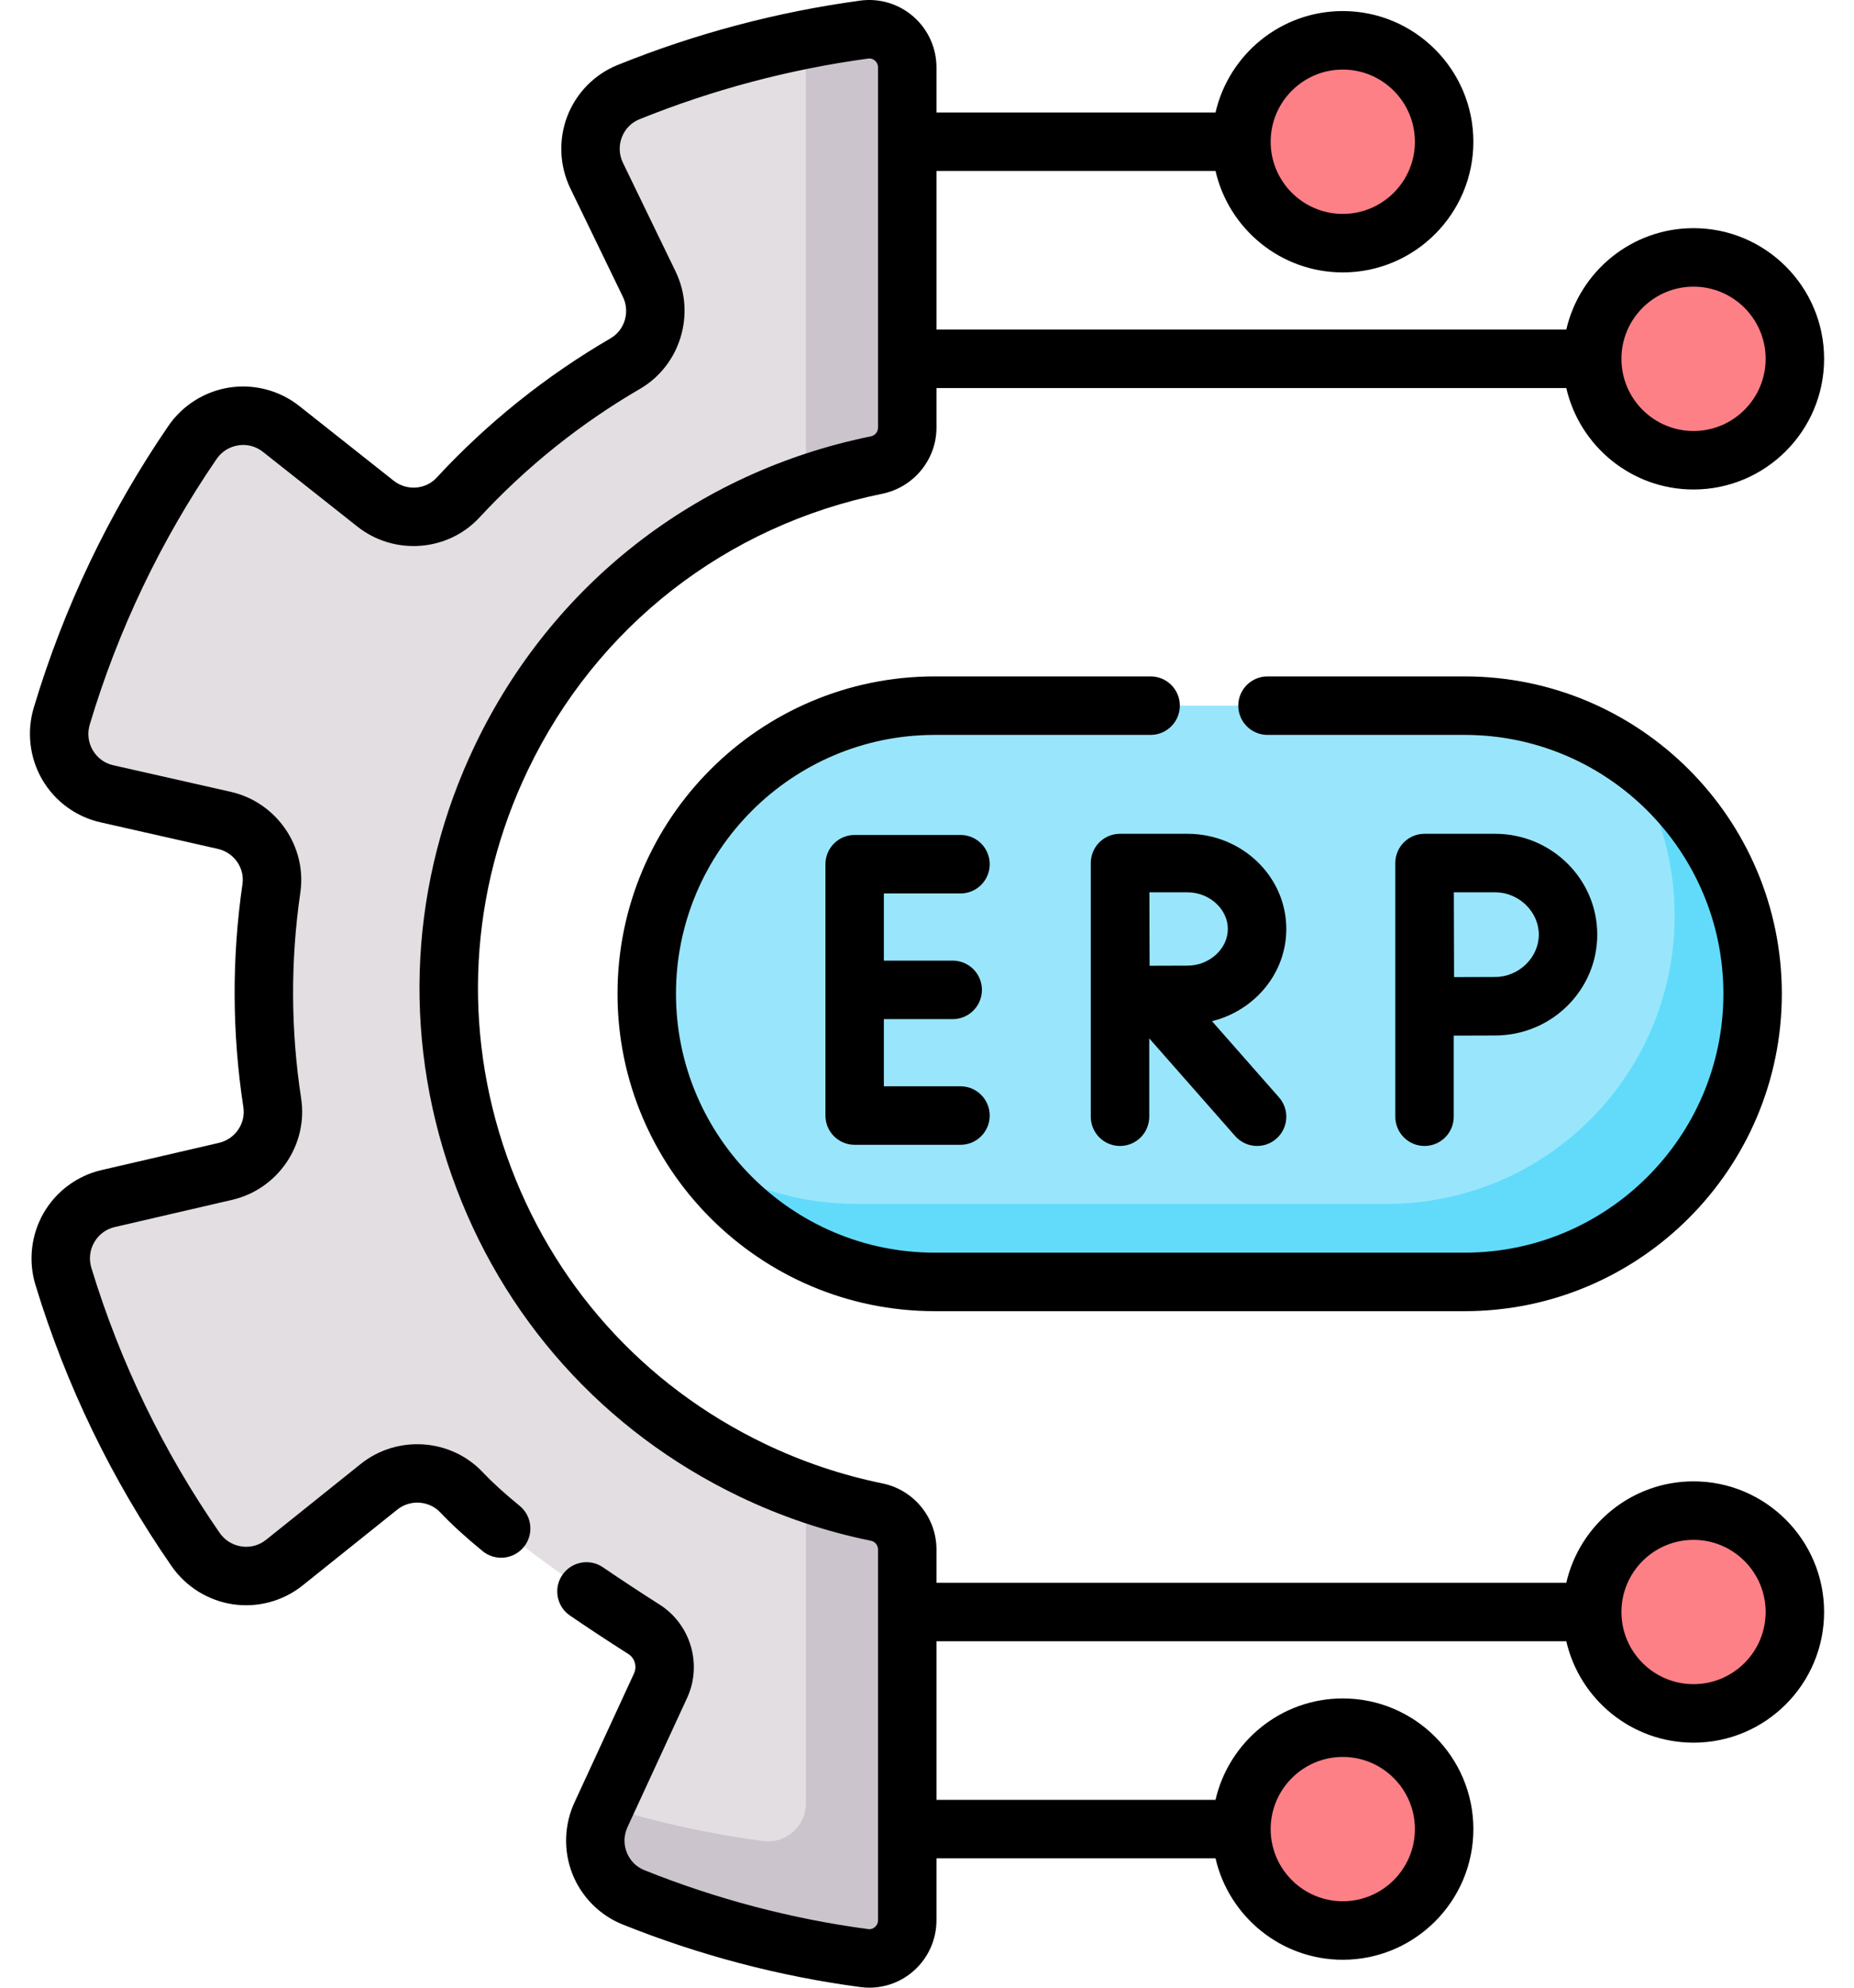
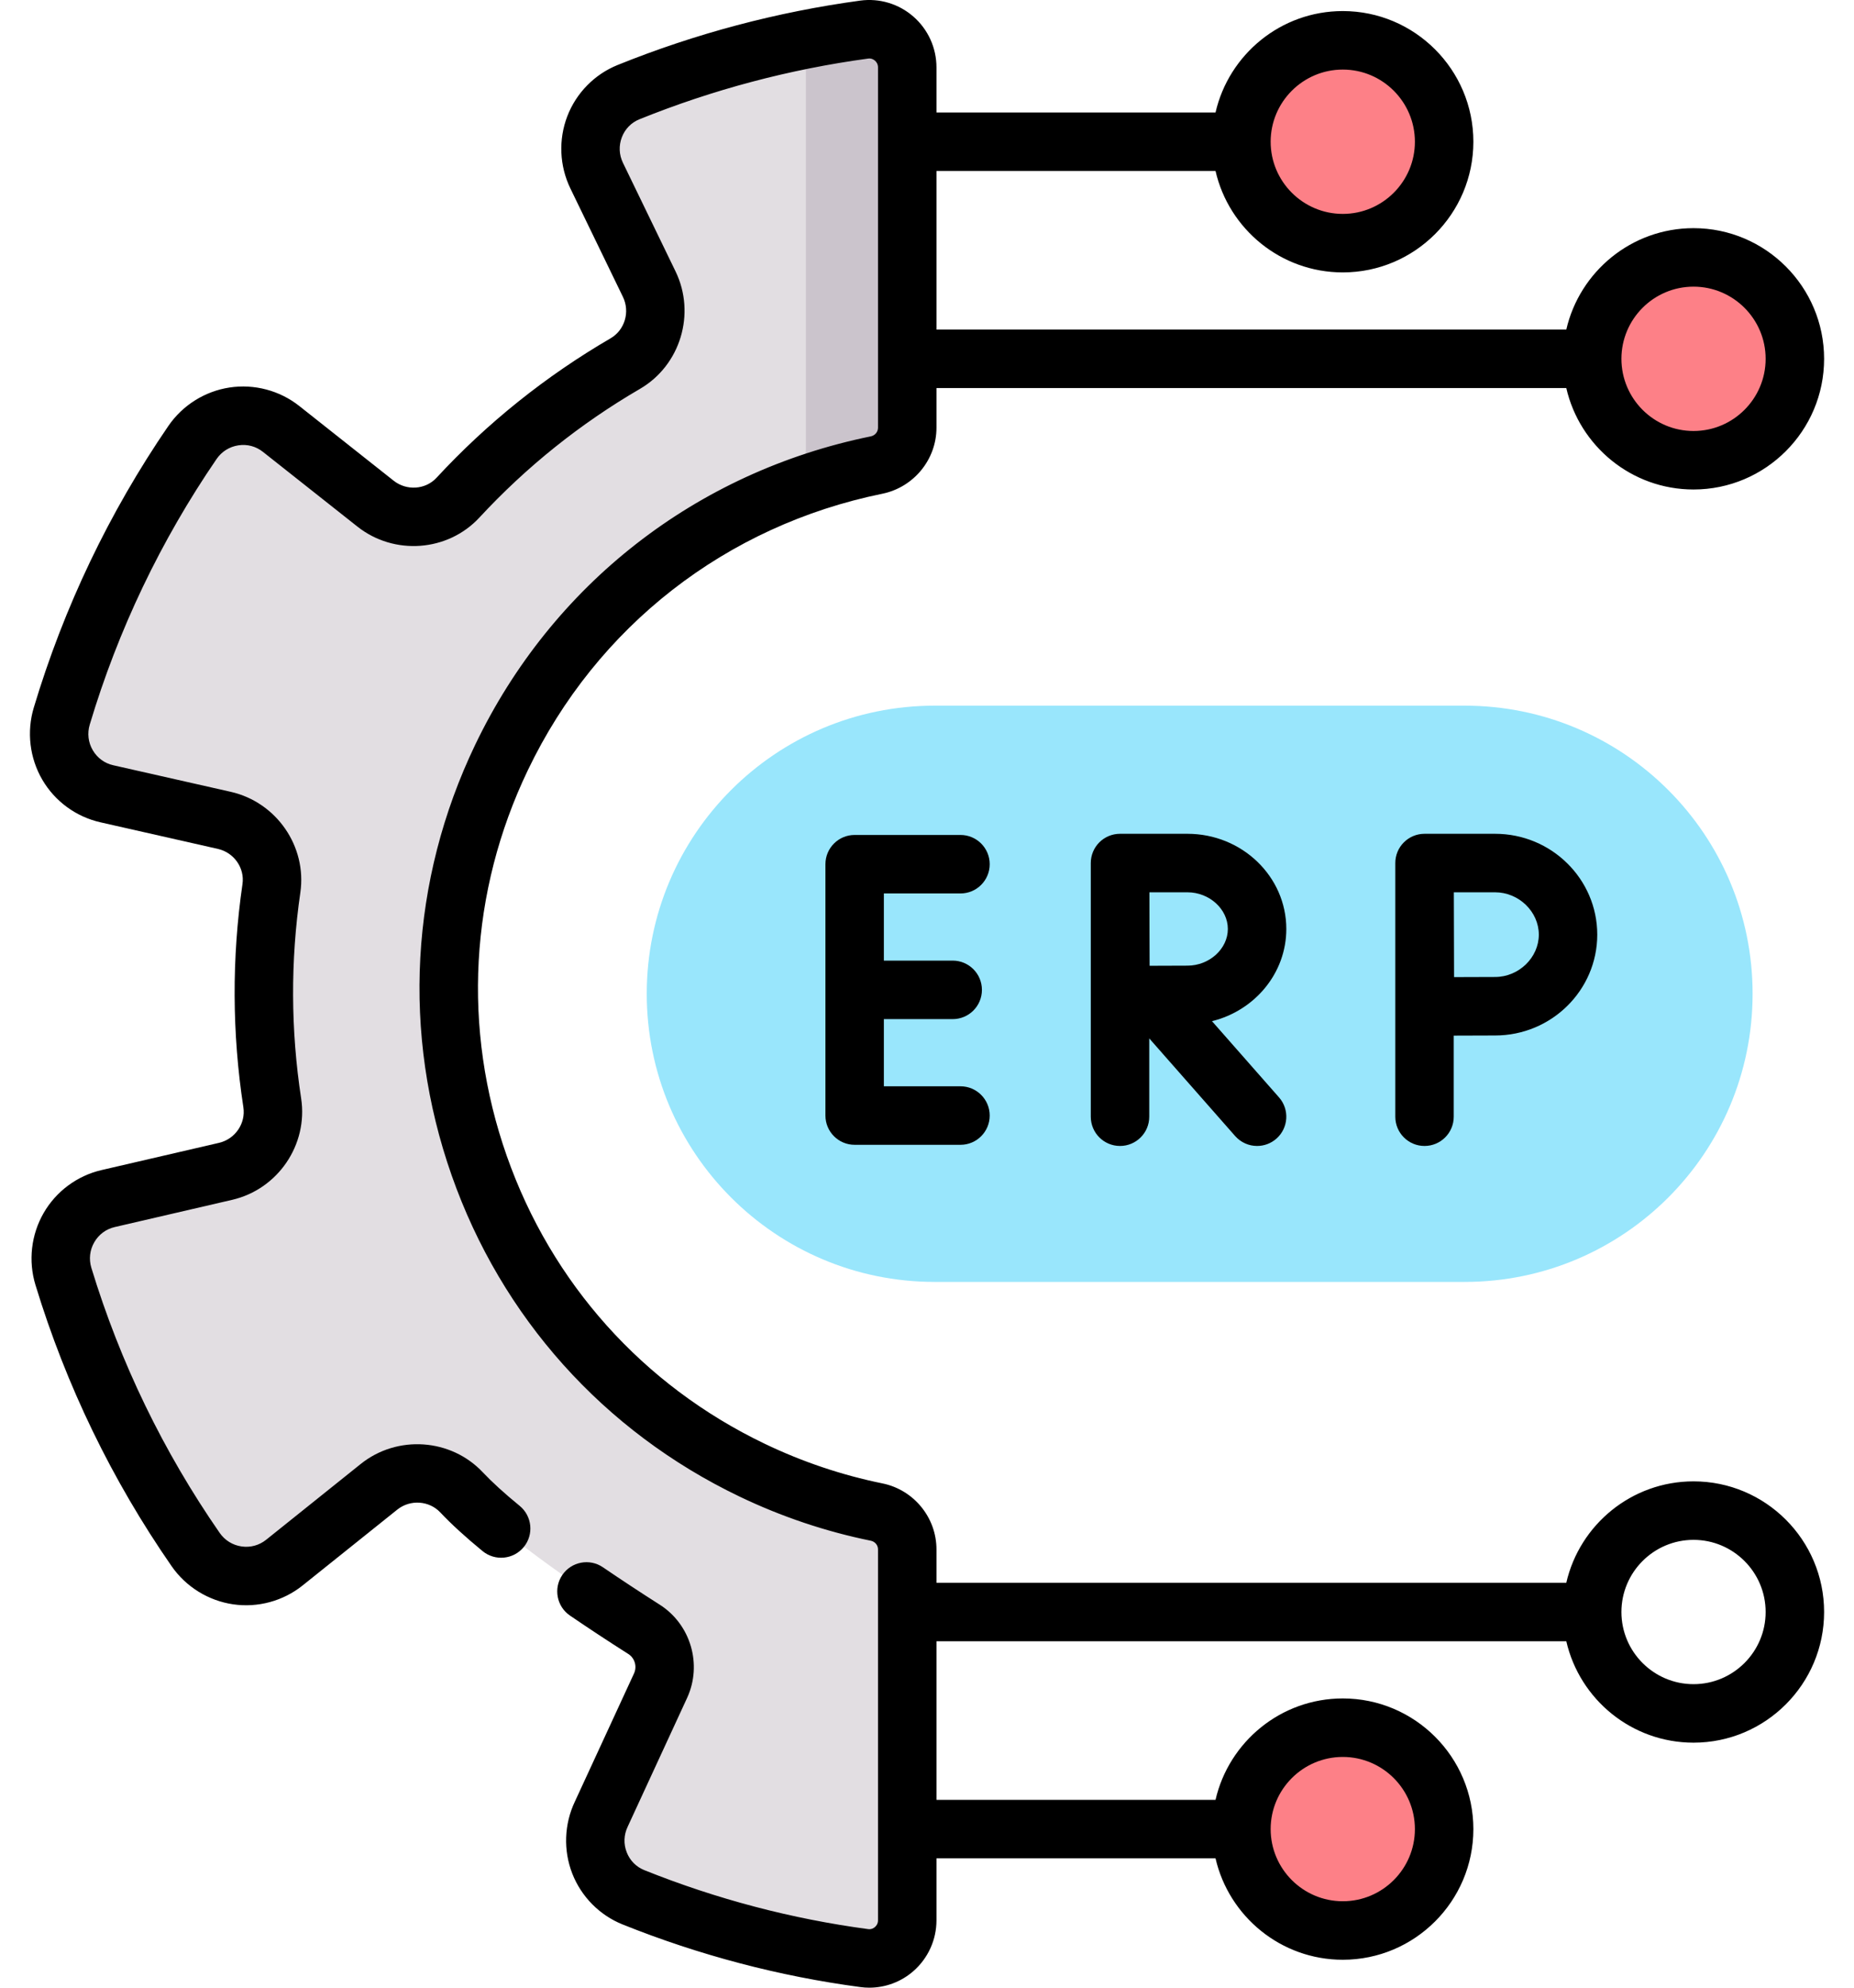
<svg xmlns="http://www.w3.org/2000/svg" width="56" height="60" viewBox="0 0 56 60" fill="none">
  <path d="M27.402 46.77C27.402 46.221 27.014 45.752 26.477 45.643C25.201 45.383 23.937 44.964 22.71 44.375C14.682 40.523 11.296 30.893 15.148 22.864C17.419 18.132 21.698 15.013 26.474 14.039C27.012 13.929 27.402 13.461 27.402 12.911V2.033C27.402 1.339 26.791 0.8 26.102 0.893C23.665 1.224 21.265 1.86 18.983 2.781C17.994 3.181 17.556 4.341 18.021 5.3L19.61 8.578C20.03 9.443 19.718 10.491 18.886 10.975C17.03 12.055 15.323 13.412 13.832 15.022C13.181 15.724 12.095 15.797 11.343 15.203L8.49 12.947C7.647 12.28 6.418 12.472 5.811 13.359C4.084 15.882 2.741 18.691 1.864 21.619C1.556 22.648 2.178 23.724 3.227 23.961L6.775 24.764C7.709 24.975 8.335 25.867 8.197 26.814C7.881 28.986 7.897 31.167 8.223 33.289C8.369 34.24 7.75 35.141 6.813 35.358L3.265 36.18C2.218 36.423 1.602 37.502 1.915 38.53C2.809 41.462 4.164 44.259 5.908 46.773C6.52 47.656 7.75 47.84 8.589 47.169L11.447 44.88C12.197 44.279 13.285 44.351 13.943 45.051C15.225 46.414 17.97 48.24 19.451 49.183C20.02 49.545 20.234 50.271 19.951 50.883L18.162 54.76C17.702 55.721 18.145 56.877 19.134 57.273C21.39 58.177 23.721 58.789 26.106 59.107C26.793 59.199 27.402 58.66 27.402 57.967L27.402 46.77Z" fill="#E2DEE2" />
  <path d="M23.965 14.766C24.78 14.457 25.619 14.213 26.474 14.039C27.012 13.929 27.403 13.46 27.403 12.911V2.034C27.403 1.339 26.791 0.8 26.102 0.893C25.404 0.988 24.709 1.109 24.018 1.253C24.217 1.471 24.342 1.766 24.342 2.095V13.559C24.342 14.138 23.952 14.631 23.413 14.747C23.385 14.753 23.357 14.76 23.328 14.767L23.965 14.766Z" fill="#CBC4CC" />
-   <path d="M26.478 45.643C25.761 45.497 25.048 45.299 24.343 45.05V54.435C24.343 55.128 23.733 55.667 23.046 55.575C21.427 55.36 19.834 55.008 18.272 54.522L18.162 54.76C17.703 55.721 18.146 56.876 19.135 57.273C21.391 58.176 23.721 58.789 26.107 59.107C26.794 59.199 27.403 58.66 27.403 57.967V46.77C27.403 46.221 27.015 45.752 26.478 45.643Z" fill="#CBC4CC" />
  <path d="M41.738 7.094C43.3 6.447 44.041 4.655 43.394 3.093C42.746 1.531 40.955 0.789 39.393 1.437C37.831 2.084 37.089 3.876 37.737 5.438C38.384 7 40.176 7.742 41.738 7.094Z" fill="#FD8087" />
  <path d="M51.153 13.893C52.844 13.893 54.214 12.522 54.214 10.832C54.214 9.141 52.844 7.77 51.153 7.77C49.462 7.77 48.092 9.141 48.092 10.832C48.092 12.522 49.462 13.893 51.153 13.893Z" fill="#FD8087" />
  <path d="M40.559 58.274C42.25 58.274 43.62 56.904 43.62 55.213C43.62 53.522 42.25 52.152 40.559 52.152C38.869 52.152 37.498 53.522 37.498 55.213C37.498 56.904 38.869 58.274 40.559 58.274Z" fill="#FD8087" />
-   <path d="M51.153 51.721C52.844 51.721 54.214 50.351 54.214 48.66C54.214 46.969 52.844 45.599 51.153 45.599C49.462 45.599 48.092 46.969 48.092 48.66C48.092 50.351 49.462 51.721 51.153 51.721Z" fill="#FD8087" />
  <path d="M44.24 38.696H28.233C23.429 38.696 19.535 34.802 19.535 29.998C19.535 25.195 23.429 21.301 28.233 21.301H44.24C49.043 21.301 52.937 25.195 52.937 29.998C52.937 34.802 49.043 38.696 44.24 38.696Z" fill="#99E6FC" />
-   <path d="M49.099 22.784C50.035 24.172 50.582 25.844 50.582 27.644C50.582 32.447 46.688 36.341 41.885 36.341H25.877C24.077 36.341 22.405 35.794 21.018 34.858C22.58 37.173 25.228 38.696 28.232 38.696H44.239C49.042 38.696 52.936 34.802 52.936 29.998C52.936 26.995 51.414 24.347 49.099 22.784Z" fill="#62DBFB" />
  <path d="M51.153 44.716C49.282 44.716 47.712 46.026 47.31 47.777H28.286V46.77C28.286 45.808 27.6 44.97 26.654 44.778C25.428 44.528 24.23 44.125 23.093 43.579C19.422 41.818 16.658 38.734 15.307 34.893C13.957 31.053 14.184 26.916 15.945 23.246C18.026 18.907 21.928 15.867 26.651 14.904C27.598 14.71 28.286 13.872 28.286 12.911V11.714H47.31C47.712 13.465 49.282 14.776 51.153 14.776C53.328 14.776 55.097 13.006 55.097 10.832C55.097 8.657 53.328 6.887 51.153 6.887C49.282 6.887 47.712 8.198 47.31 9.949H28.286V5.161H36.715C37.117 6.912 38.687 8.223 40.559 8.223C42.733 8.223 44.503 6.453 44.503 4.279C44.503 2.104 42.733 0.334 40.559 0.334C38.687 0.334 37.117 1.645 36.715 3.396H28.286V2.034C28.286 1.446 28.032 0.887 27.589 0.501C27.148 0.115 26.562 -0.06 25.984 0.018C23.468 0.36 21.001 1.015 18.653 1.963C17.959 2.243 17.406 2.806 17.136 3.507C16.865 4.212 16.898 5.006 17.227 5.686L18.816 8.963C19.035 9.414 18.871 9.963 18.443 10.212C16.487 11.35 14.718 12.766 13.185 14.422C12.852 14.782 12.283 14.821 11.891 14.511L9.038 12.254C8.447 11.787 7.68 11.584 6.935 11.697C6.187 11.81 5.512 12.234 5.084 12.86C3.295 15.472 1.928 18.334 1.019 21.365C0.802 22.092 0.896 22.883 1.278 23.537C1.658 24.188 2.297 24.656 3.033 24.822L6.581 25.625C7.069 25.735 7.395 26.202 7.324 26.687C6.999 28.921 7.008 31.187 7.351 33.423C7.426 33.913 7.102 34.385 6.614 34.498L3.066 35.32C2.332 35.49 1.695 35.962 1.319 36.614C0.94 37.27 0.85 38.062 1.071 38.787C1.996 41.82 3.379 44.676 5.183 47.276C5.615 47.899 6.293 48.319 7.042 48.428C7.788 48.537 8.553 48.329 9.141 47.858L12 45.569C12.39 45.257 12.961 45.295 13.3 45.655C13.627 46.002 14.056 46.395 14.577 46.822C14.954 47.131 15.51 47.076 15.82 46.699C16.129 46.322 16.074 45.766 15.697 45.456C15.234 45.078 14.861 44.737 14.586 44.446C13.621 43.419 12 43.307 10.896 44.191L8.038 46.48C7.827 46.648 7.564 46.72 7.296 46.681C7.026 46.642 6.791 46.496 6.634 46.27C4.935 43.82 3.631 41.13 2.76 38.272C2.68 38.009 2.711 37.734 2.848 37.498C2.983 37.264 3.202 37.101 3.465 37.04L7.013 36.218C8.395 35.898 9.31 34.552 9.096 33.156C8.78 31.093 8.772 29.002 9.072 26.942C9.274 25.55 8.351 24.215 6.97 23.902L3.422 23.1C3.158 23.041 2.938 22.879 2.802 22.646C2.664 22.41 2.632 22.135 2.711 21.872C3.566 19.015 4.855 16.319 6.54 13.858C6.695 13.631 6.93 13.484 7.2 13.443C7.467 13.402 7.73 13.472 7.942 13.64L10.796 15.896C11.906 16.774 13.525 16.654 14.481 15.622C15.895 14.095 17.526 12.788 19.331 11.738C20.552 11.027 21.024 9.47 20.405 8.193L18.816 4.915C18.698 4.67 18.686 4.396 18.784 4.141C18.88 3.892 19.069 3.699 19.315 3.6C21.527 2.707 23.851 2.09 26.222 1.768C26.319 1.755 26.387 1.795 26.428 1.831C26.463 1.861 26.52 1.927 26.52 2.033V12.911C26.52 13.039 26.429 13.147 26.298 13.173C21.029 14.248 16.676 17.641 14.353 22.482C12.388 26.578 12.135 31.193 13.642 35.479C15.148 39.764 18.233 43.206 22.329 45.171C23.597 45.78 24.934 46.23 26.302 46.508C26.43 46.534 26.52 46.642 26.52 46.77V57.967C26.52 58.073 26.463 58.139 26.428 58.169C26.387 58.205 26.319 58.245 26.223 58.232C23.916 57.924 21.642 57.326 19.464 56.453C19.217 56.354 19.027 56.163 18.93 55.913C18.831 55.66 18.842 55.386 18.959 55.141C18.96 55.137 18.962 55.133 18.964 55.13L20.754 51.253C21.219 50.244 20.863 49.034 19.926 48.438C19.332 48.06 18.755 47.68 18.212 47.31C17.809 47.035 17.26 47.139 16.985 47.542C16.71 47.944 16.814 48.494 17.217 48.768C17.776 49.15 18.369 49.54 18.978 49.927C19.173 50.051 19.247 50.303 19.151 50.513L17.363 54.385C17.041 55.063 17.012 55.854 17.285 56.554C17.558 57.253 18.112 57.814 18.807 58.092C21.121 59.02 23.538 59.656 25.99 59.982C26.079 59.994 26.168 60 26.257 60C26.744 60 27.22 59.824 27.591 59.498C28.033 59.111 28.286 58.553 28.286 57.967V56.096H36.715C37.118 57.847 38.688 59.157 40.559 59.157C42.734 59.157 44.503 57.388 44.503 55.213C44.503 53.038 42.734 51.269 40.559 51.269C38.688 51.269 37.118 52.579 36.715 54.33H28.286V49.543H47.31C47.712 51.294 49.282 52.604 51.153 52.604C53.328 52.604 55.097 50.835 55.097 48.66C55.097 46.485 53.328 44.716 51.153 44.716ZM51.153 8.653C52.354 8.653 53.331 9.63 53.331 10.831C53.331 12.033 52.354 13.01 51.153 13.01C49.952 13.01 48.975 12.033 48.975 10.831C48.975 9.63 49.952 8.653 51.153 8.653ZM40.559 2.1C41.76 2.1 42.737 3.077 42.737 4.279C42.737 5.48 41.76 6.457 40.559 6.457C39.358 6.457 38.38 5.48 38.38 4.279C38.38 3.077 39.358 2.1 40.559 2.1ZM40.559 53.035C41.76 53.035 42.737 54.012 42.737 55.213C42.737 56.414 41.76 57.391 40.559 57.391C39.358 57.391 38.38 56.414 38.38 55.213C38.38 54.012 39.358 53.035 40.559 53.035ZM51.153 50.838C49.952 50.838 48.975 49.861 48.975 48.66C48.975 47.459 49.952 46.482 51.153 46.482C52.354 46.482 53.331 47.459 53.331 48.66C53.331 49.861 52.354 50.838 51.153 50.838Z" fill="black" />
  <path d="M29.012 26.97C29.499 26.97 29.894 26.574 29.894 26.087C29.894 25.599 29.499 25.204 29.012 25.204H25.814C25.327 25.204 24.932 25.599 24.932 26.087V33.674C24.932 34.162 25.327 34.557 25.814 34.557H29.012C29.499 34.557 29.894 34.162 29.894 33.674C29.894 33.187 29.499 32.791 29.012 32.791H26.697V30.763H28.776C29.264 30.763 29.659 30.368 29.659 29.88C29.659 29.393 29.264 28.997 28.776 28.997H26.697V26.97H29.012V26.97Z" fill="black" />
  <path d="M38.853 28.042C38.853 26.458 37.514 25.169 35.867 25.169H33.833C33.832 25.169 33.832 25.169 33.831 25.169C33.831 25.169 33.831 25.169 33.83 25.169C33.342 25.169 32.947 25.564 32.947 26.052V33.709C32.947 34.197 33.342 34.592 33.83 34.592C34.318 34.592 34.713 34.197 34.713 33.709V31.345L37.307 34.292C37.482 34.49 37.726 34.592 37.97 34.592C38.178 34.592 38.386 34.519 38.553 34.372C38.919 34.05 38.955 33.492 38.633 33.126L36.608 30.825C37.897 30.507 38.853 29.38 38.853 28.042ZM35.867 29.149C35.602 29.149 35.14 29.151 34.724 29.153C34.722 28.747 34.72 28.299 34.72 28.042C34.72 27.824 34.719 27.36 34.718 26.935H35.867C36.529 26.935 37.087 27.442 37.087 28.042C37.087 28.642 36.529 29.149 35.867 29.149Z" fill="black" />
  <path d="M42.145 33.709C42.145 34.197 42.54 34.592 43.027 34.592C43.515 34.592 43.91 34.197 43.91 33.709V31.261C44.358 31.259 44.87 31.257 45.16 31.257C46.861 31.257 48.245 29.891 48.245 28.213C48.245 26.535 46.861 25.169 45.16 25.169H43.027C42.793 25.169 42.568 25.262 42.402 25.429C42.236 25.595 42.144 25.82 42.145 26.055V33.709ZM45.16 26.935C45.875 26.935 46.48 27.52 46.48 28.213C46.48 28.905 45.875 29.491 45.16 29.491C44.873 29.491 44.366 29.493 43.92 29.495C43.918 29.035 43.914 27.417 43.913 26.935H45.16V26.935Z" fill="black" />
-   <path d="M34.754 20.418H28.233C22.95 20.418 18.652 24.716 18.652 29.998C18.652 35.281 22.95 39.579 28.233 39.579H44.24C49.523 39.579 53.82 35.281 53.82 29.998C53.82 24.716 49.523 20.418 44.24 20.418H38.285C37.797 20.418 37.402 20.813 37.402 21.301C37.402 21.788 37.797 22.184 38.285 22.184H44.24C48.549 22.184 52.055 25.689 52.055 29.998C52.055 34.307 48.549 37.813 44.24 37.813H28.233C23.924 37.813 20.418 34.307 20.418 29.998C20.418 25.689 23.924 22.184 28.233 22.184H34.754C35.241 22.184 35.637 21.788 35.637 21.301C35.637 20.813 35.241 20.418 34.754 20.418Z" fill="black" />
</svg>